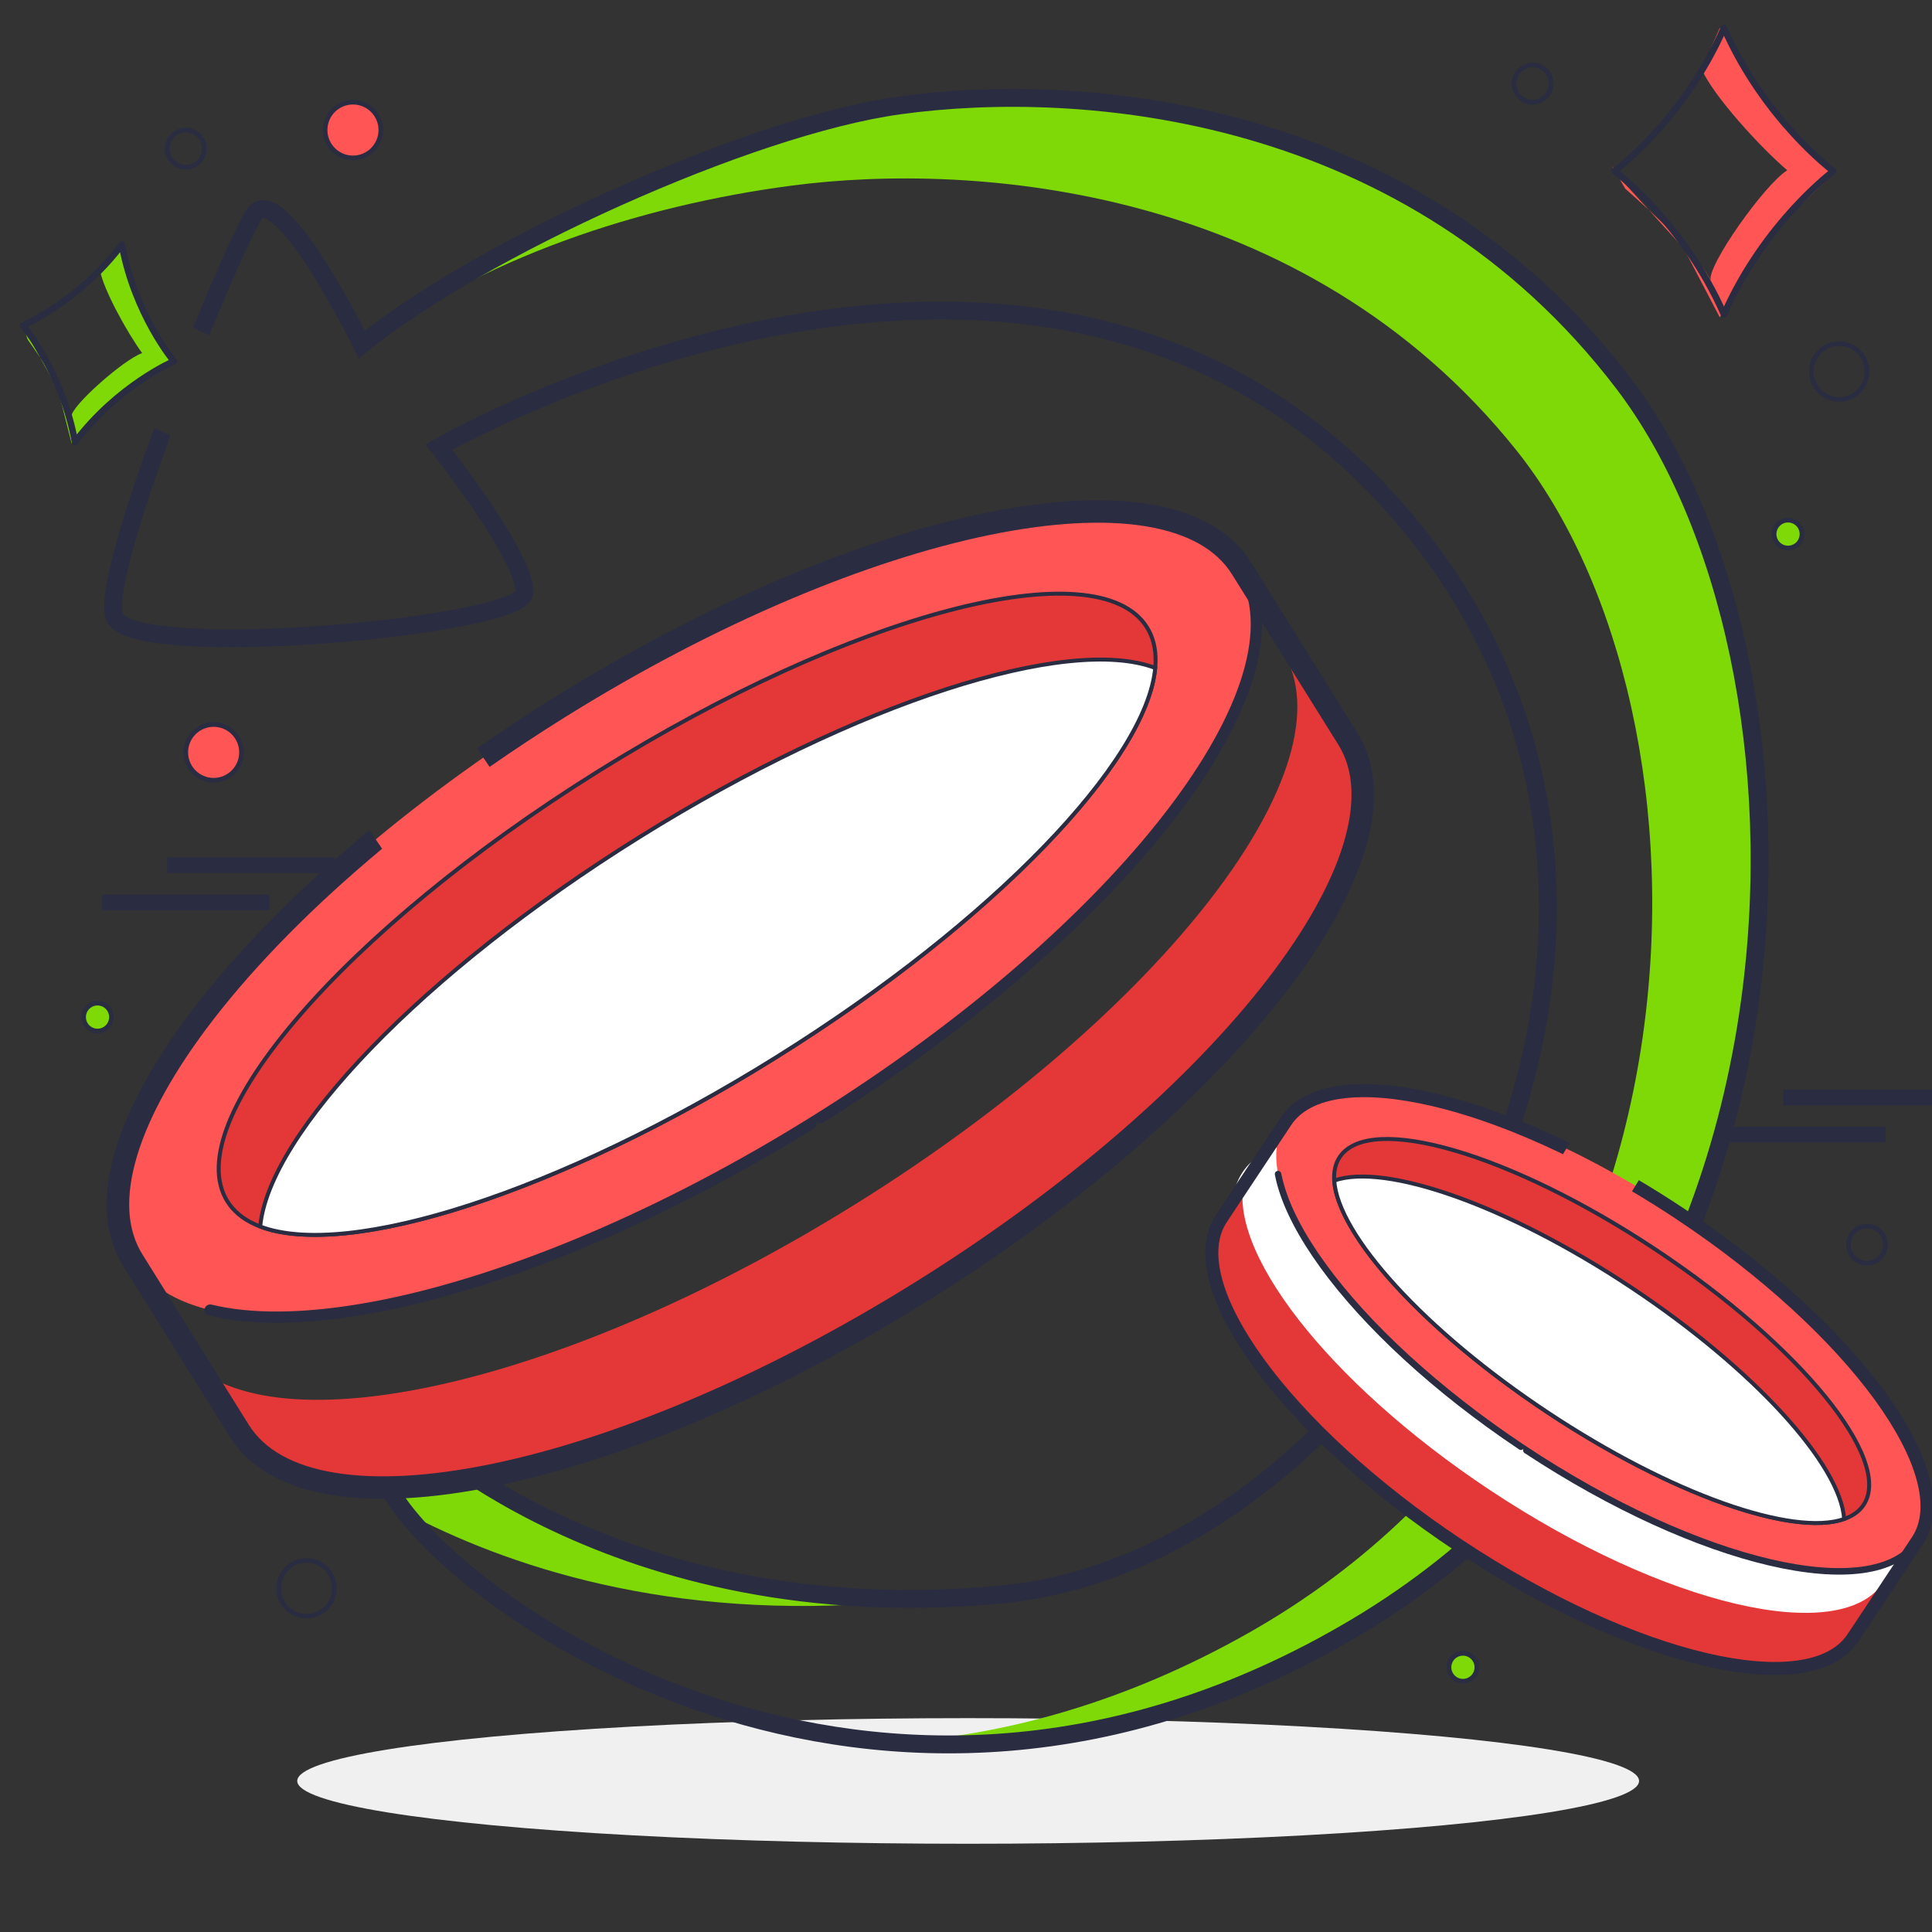
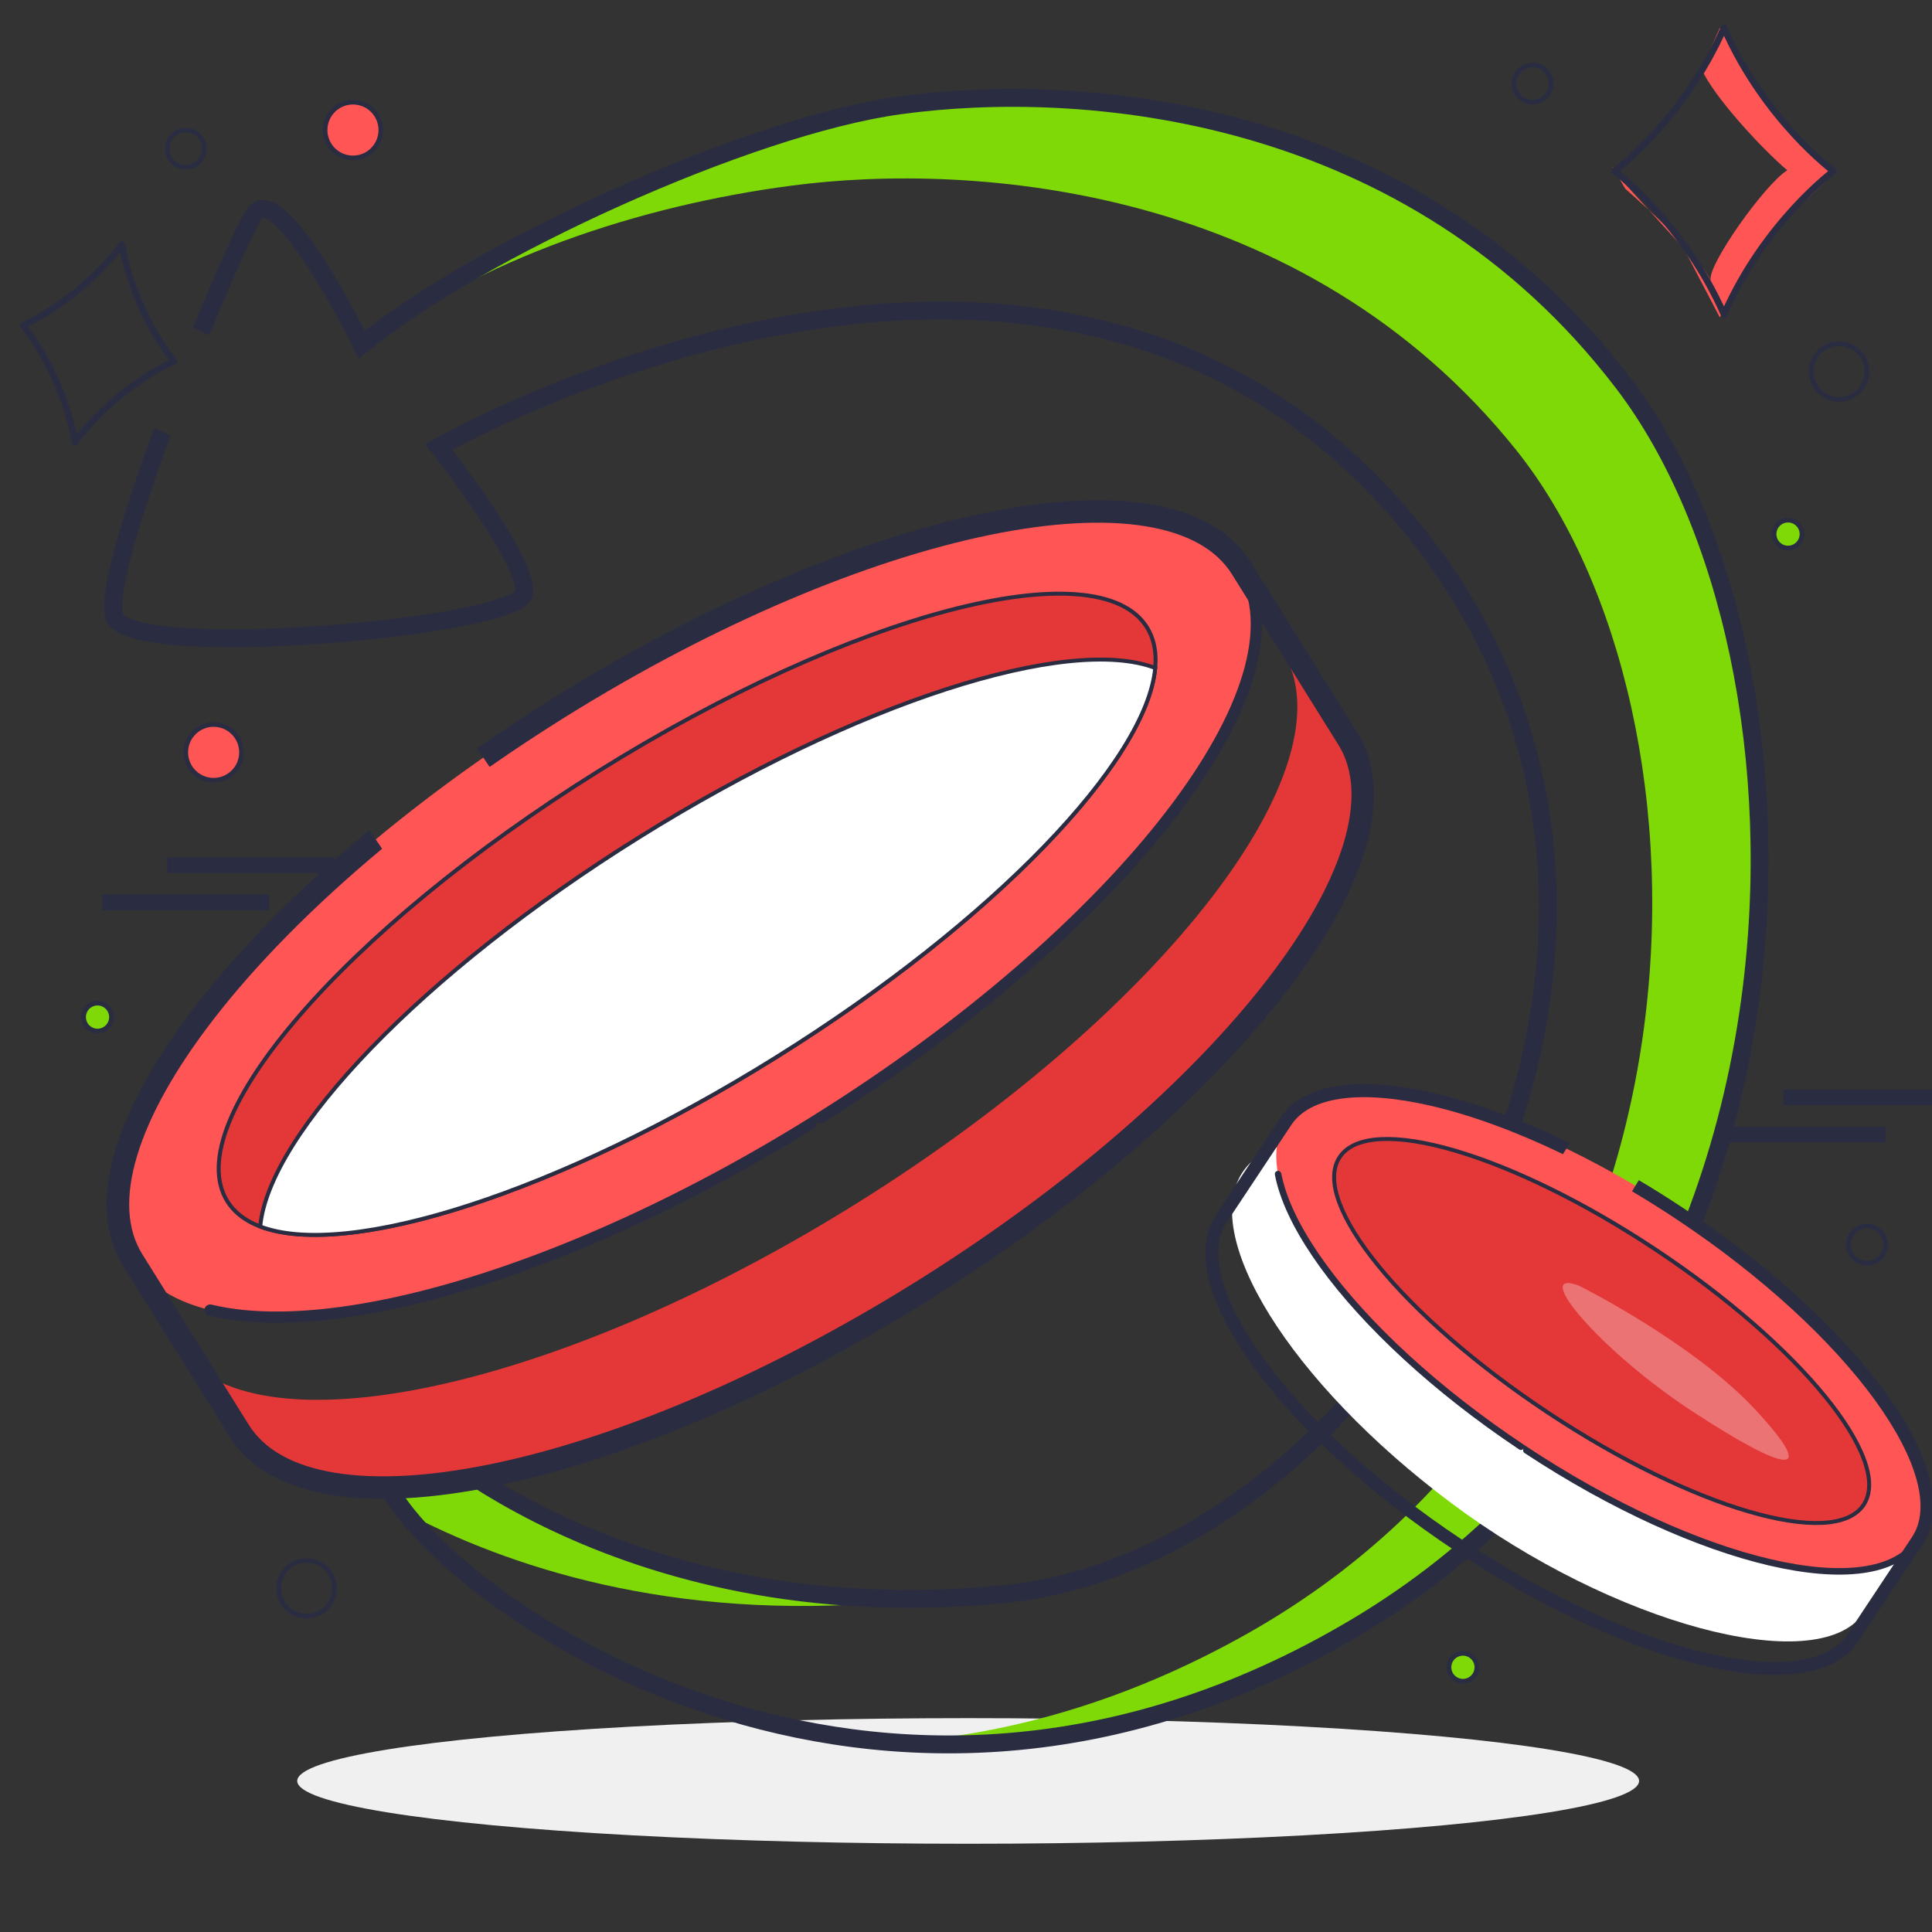
<svg xmlns="http://www.w3.org/2000/svg" width="208" height="208" viewBox="0 0 208 208" fill="none">
  <rect x="0" y="0" width="208" height="208" fill="#333333" stroke="none" />
  <g clip-path="url(#clip0_41_4733)">
    <ellipse cx="104.232" cy="191.738" rx="72.232" ry="6.762" fill="#F0F0F0" />
    <path fill-rule="evenodd" clip-rule="evenodd" d="M38.987 37.08C39.093 37.362 39.15 37.514 39.15 37.514C51.584 27.82 68.964 22.114 85.284 19.977C104.892 17.409 140.403 19.977 163.211 48.422C186.019 76.868 186.336 146.469 134.385 175.822C121.167 183.291 108.319 186.763 96.408 187.599C111.367 188.674 128.328 185.672 145.945 175.207C197.897 144.343 197.58 71.163 174.772 41.254C151.964 11.346 116.453 8.646 96.845 11.346C80.54 13.591 51.439 26.891 38.987 37.08ZM43.589 162.792C54.234 168.436 72.006 174.667 96.384 172.438C97.237 172.36 98.09 172.257 98.941 172.13C62.648 172.498 43.434 153.199 43.434 153.199C43.434 153.199 35.707 147.843 41.725 159.934C42.15 160.788 42.776 161.75 43.589 162.792Z" fill="#7ED907" />
    <path fill-rule="evenodd" clip-rule="evenodd" d="M96.714 10.391C116.487 7.669 152.429 10.366 175.538 40.67C187.138 55.88 192.937 81.931 189.348 108.004C187.237 123.345 181.866 138.756 172.462 152.025L170.891 150.91C180.092 137.928 185.363 122.828 187.439 107.741C190.978 82.03 185.215 56.536 174.006 41.838C151.499 12.325 116.42 9.623 96.976 12.3C88.951 13.405 77.685 17.254 66.837 22.125C55.991 26.996 45.686 32.833 39.565 37.852L38.625 38.622L38.089 37.532L38.083 37.52L38.065 37.483C38.048 37.449 38.023 37.4 37.991 37.334C37.926 37.204 37.829 37.013 37.706 36.77C37.458 36.285 37.1 35.596 36.663 34.782C35.787 33.151 34.596 31.031 33.327 29.049C32.044 27.046 30.729 25.262 29.612 24.247C29.037 23.724 28.635 23.518 28.41 23.478C28.327 23.464 28.3 23.477 28.294 23.48C28.283 23.485 28.217 23.519 28.122 23.671C27.498 24.662 26.156 27.511 24.492 31.394C23.872 32.842 23.211 34.423 22.532 36.088L20.783 35.276C21.453 33.631 22.107 32.069 22.721 30.635C24.368 26.791 25.77 23.79 26.49 22.645C26.731 22.262 27.05 21.937 27.466 21.74C27.888 21.539 28.33 21.507 28.747 21.581C29.526 21.72 30.265 22.236 30.908 22.821C32.227 24.02 33.656 25.991 34.949 28.01C36.255 30.049 37.472 32.217 38.36 33.87C38.727 34.552 39.038 35.148 39.278 35.614C45.659 30.623 55.658 25.033 66.047 20.368C76.957 15.469 88.419 11.533 96.714 10.391ZM162.886 160.587C157.899 165.766 152.109 170.424 145.453 174.378C119.75 189.648 95.494 188.853 76.911 182.762C67.61 179.714 59.732 175.338 53.814 170.985C47.866 166.609 43.992 162.324 42.588 159.505C41.091 156.497 40.515 154.697 40.412 153.683C40.367 153.243 40.422 153.049 40.448 152.988L40.453 152.987C40.456 152.987 40.459 152.986 40.462 152.986C40.561 152.971 40.75 152.983 41.036 153.067C41.31 153.147 41.606 153.272 41.892 153.414C42.174 153.554 42.426 153.701 42.608 153.813C42.699 153.869 42.771 153.915 42.819 153.947L42.822 153.949L42.828 153.954C42.875 154 42.945 154.067 43.036 154.153C43.218 154.324 43.488 154.572 43.844 154.883C44.557 155.506 45.617 156.385 47.018 157.425C49.819 159.503 53.99 162.224 59.487 164.813C70.486 169.996 86.786 174.65 108.037 172.607C129.541 170.539 150.169 152.451 160.566 129.352C170.985 106.205 171.245 77.776 151.683 54.929C132.107 32.065 105.762 30.222 84.48 34.021C73.834 35.921 64.412 39.237 57.655 42.075C54.275 43.495 51.558 44.797 49.683 45.745C48.745 46.219 48.018 46.605 47.523 46.873C47.276 47.008 47.087 47.112 46.959 47.184C46.94 47.195 46.922 47.205 46.905 47.214C46.883 47.227 46.864 47.238 46.846 47.247L46.813 47.266L46.775 47.288L46.762 47.296C46.761 47.296 46.761 47.296 47.242 48.131L46.761 47.296L45.793 47.854L46.487 48.73L46.493 48.737L46.513 48.763L46.591 48.863C46.661 48.951 46.763 49.082 46.893 49.25C47.153 49.586 47.524 50.07 47.969 50.663C48.859 51.851 50.039 53.468 51.203 55.194C52.37 56.925 53.507 58.744 54.321 60.339C54.729 61.137 55.044 61.857 55.243 62.468C55.42 63.011 55.482 63.399 55.477 63.649C55.449 63.674 55.404 63.71 55.335 63.756C55.095 63.918 54.701 64.11 54.133 64.318C53.007 64.732 51.377 65.146 49.377 65.536C45.391 66.314 40.076 66.971 34.712 67.363C29.345 67.755 23.97 67.878 19.856 67.601C17.793 67.462 16.093 67.225 14.884 66.889C14.278 66.72 13.84 66.539 13.552 66.362C13.411 66.275 13.324 66.2 13.273 66.144C13.249 66.117 13.235 66.097 13.227 66.084C13.219 66.071 13.217 66.064 13.217 66.064C13.167 65.906 13.127 65.609 13.142 65.131C13.156 64.667 13.22 64.091 13.333 63.411C13.559 62.051 13.973 60.34 14.53 58.382C15.485 55.026 16.845 51.005 18.349 46.892L16.595 46.078C15.059 50.269 13.661 54.396 12.677 57.855C12.111 59.844 11.676 61.633 11.432 63.095C11.311 63.825 11.234 64.492 11.216 65.071C11.198 65.636 11.234 66.185 11.38 66.646C11.576 67.265 12.049 67.699 12.542 68.003C13.044 68.311 13.672 68.552 14.368 68.745C15.764 69.133 17.614 69.381 19.727 69.524C23.965 69.809 29.439 69.68 34.852 69.284C40.268 68.889 45.663 68.224 49.747 67.427C51.783 67.03 53.529 66.593 54.797 66.127C55.426 65.896 55.985 65.642 56.411 65.354C56.79 65.1 57.299 64.664 57.381 63.999C57.464 63.338 57.31 62.592 57.075 61.871C56.834 61.129 56.47 60.31 56.038 59.462C55.172 57.767 53.985 55.874 52.8 54.117C51.612 52.356 50.412 50.711 49.51 49.508C49.199 49.092 48.923 48.729 48.694 48.431C49.158 48.182 49.782 47.854 50.553 47.464C52.393 46.533 55.069 45.251 58.401 43.852C65.07 41.051 74.352 37.786 84.818 35.918C105.759 32.18 131.269 34.049 150.22 56.182C169.185 78.332 168.998 105.924 158.809 128.561C148.598 151.248 128.459 168.707 107.852 170.689C86.991 172.695 71.037 168.125 60.308 163.07C54.941 160.542 50.88 157.891 48.166 155.877C46.809 154.871 45.789 154.024 45.112 153.432C44.774 153.137 44.521 152.905 44.355 152.748C44.324 152.719 44.296 152.693 44.271 152.669C44.229 152.629 44.196 152.597 44.171 152.573L44.127 152.53L44.118 152.521L44.116 152.519L44.054 152.457L43.982 152.407L43.981 152.406L43.979 152.405L43.972 152.4L43.951 152.386L43.918 152.363L43.878 152.337C43.816 152.296 43.727 152.239 43.618 152.172C43.402 152.039 43.097 151.861 42.749 151.688C42.404 151.517 41.996 151.34 41.576 151.217C41.169 151.098 40.674 151.007 40.183 151.079C39.651 151.157 39.117 151.432 38.786 152.01C38.484 152.536 38.424 153.185 38.495 153.878C38.636 155.261 39.351 157.326 40.863 160.363C42.469 163.589 46.633 168.094 52.673 172.537C58.743 177.003 66.803 181.477 76.311 184.593C95.345 190.832 120.19 191.628 146.438 176.035C153.342 171.933 159.331 167.094 164.476 161.715L162.886 160.587ZM43.982 152.407C43.982 152.407 43.983 152.407 43.434 153.199L43.982 152.407Z" fill="#2A2C41" />
    <path fill-rule="evenodd" clip-rule="evenodd" d="M131.177 59.043L138.072 70.09C145.725 82.354 125.211 108.972 92.25 129.543C61.448 148.767 30.677 155.906 20.532 146.749L25.092 154.054C32.746 166.318 65.671 159.585 98.631 139.015C131.592 118.443 152.106 91.825 144.453 79.561L132.999 61.21C132.498 60.407 131.888 59.685 131.177 59.043Z" fill="#E43838" />
    <path d="M60.118 76.227C93.078 55.657 126.003 48.923 133.657 61.187C141.312 73.452 120.796 100.07 87.836 120.64C54.875 141.211 21.95 147.945 14.296 135.68C6.643 123.416 27.156 96.798 60.118 76.227Z" fill="#FF5555" />
    <path d="M64.378 83.052C91.718 65.989 118.18 59.043 123.481 67.539C128.782 76.034 110.918 96.752 83.578 113.815C56.237 130.878 29.776 137.823 24.474 129.328C19.173 120.833 37.039 100.115 64.378 83.052Z" fill="#E43838" stroke="#2A2C41" stroke-width="0.425" />
    <path d="M124.372 71.912C123.454 81.914 106.991 99.204 83.579 113.815C60.169 128.425 37.405 135.616 28.015 132.048C28.935 122.046 45.396 104.755 68.808 90.144C92.218 75.535 114.983 68.343 124.372 71.912Z" fill="white" stroke="#2A2C41" stroke-width="0.425" />
-     <path opacity="0.3" d="M64.573 98.79C64.573 98.79 83.006 83.802 99.329 78.433C115.652 73.064 112.162 78.064 94.744 89.141C77.326 100.218 57.634 105.703 64.573 98.79Z" fill="url(#paint0_linear_41_4733)" />
+     <path opacity="0.3" d="M64.573 98.79C64.573 98.79 83.006 83.802 99.329 78.433C77.326 100.218 57.634 105.703 64.573 98.79Z" fill="url(#paint0_linear_41_4733)" />
    <path fill-rule="evenodd" clip-rule="evenodd" d="M60.762 77.253C77.152 67.024 93.489 60.265 106.622 57.579C113.194 56.235 118.898 55.925 123.378 56.664C127.861 57.404 130.971 59.163 132.633 61.827L144.087 80.179C145.749 82.842 145.964 86.409 144.658 90.761C143.354 95.11 140.569 100.097 136.474 105.41C128.291 116.028 115.042 127.735 98.651 137.964C82.261 148.193 65.924 154.952 52.79 157.638C46.219 158.982 40.515 159.292 36.035 158.553C31.551 157.813 28.442 156.053 26.779 153.389L15.325 135.038C13.663 132.374 13.449 128.808 14.754 124.456C16.058 120.106 18.843 115.119 22.938 109.806C27.525 103.855 33.704 97.561 41.136 91.377L39.77 89.365C32.137 95.697 25.767 102.17 21.02 108.328C16.823 113.775 13.854 119.027 12.435 123.76C11.016 128.491 11.107 132.851 13.271 136.32L24.726 154.671C26.89 158.14 30.767 160.137 35.64 160.942C40.516 161.746 46.539 161.387 53.275 160.01C66.758 157.253 83.363 150.359 99.933 140.018C116.503 129.676 129.991 117.788 138.392 106.888C142.589 101.442 145.558 96.19 146.977 91.456C148.396 86.725 148.305 82.365 146.141 78.897L134.687 60.545C132.522 57.077 128.646 55.079 123.772 54.275C118.897 53.471 112.874 53.83 106.137 55.207C92.655 57.965 76.05 64.858 59.48 75.199C56.679 76.947 53.967 78.739 51.352 80.563L52.712 82.566C55.299 80.761 57.985 78.986 60.762 77.253Z" fill="#2A2C41" />
    <path fill-rule="evenodd" clip-rule="evenodd" d="M22.248 140.567C21.844 140.874 21.959 141.503 22.452 141.623C23.043 141.767 23.654 141.891 24.284 141.995C29.061 142.784 35.004 142.437 41.699 141.068C54.955 138.357 71.29 131.61 87.644 121.475C87.928 121.299 88.015 120.925 87.838 120.642C88.015 120.925 88.39 121.011 88.673 120.833C104.962 110.596 118.198 98.887 126.458 88.17C130.63 82.757 133.553 77.571 134.943 72.933C136.334 68.297 136.212 64.135 134.172 60.868C133.483 59.763 132.604 58.809 131.559 58.001C131.352 57.841 131.065 57.846 130.857 58.005C130.531 58.252 130.546 58.746 130.868 58.998C131.789 59.719 132.551 60.556 133.146 61.509C134.934 64.374 135.117 68.139 133.784 72.586C132.451 77.031 129.62 82.085 125.499 87.431C117.262 98.119 103.953 109.871 87.518 120.128C71.082 130.385 54.677 137.178 41.456 139.882C34.843 141.234 29.06 141.557 24.481 140.801C23.893 140.704 23.326 140.589 22.78 140.457C22.595 140.412 22.399 140.451 22.248 140.567Z" fill="#2A2C41" />
    <path d="M200.519 173.836C195.422 180.655 173.671 174.851 156.263 161.835C138.854 148.819 128.873 132.74 133.971 125.922C139.069 119.104 157.314 124.128 174.723 137.144C192.132 150.16 216.416 156.977 200.519 173.836Z" fill="white" />
-     <path fill-rule="evenodd" clip-rule="evenodd" d="M206.971 164.039L202.793 170.334C198.155 177.32 179.173 172.881 160.394 160.416C142.846 148.769 131.687 134.236 134.085 126.679L131.323 130.841C126.685 137.828 138.148 153.597 156.926 166.06C175.705 178.525 194.687 182.964 199.325 175.978L206.264 165.522C206.568 165.064 206.803 164.569 206.971 164.039Z" fill="#E43838" />
    <path d="M180.831 130.645C199.609 143.108 211.072 158.877 206.434 165.864C201.796 172.852 182.814 168.411 164.036 155.948C145.258 143.483 133.794 127.714 138.432 120.727C143.07 113.74 162.052 118.18 180.831 130.645Z" fill="#FF5555" />
    <path d="M178.25 134.533C193.826 144.872 203.849 157.177 200.636 162.016C197.424 166.855 182.193 162.398 166.617 152.059C151.041 141.72 141.019 129.416 144.231 124.576C147.443 119.737 162.674 124.195 178.25 134.533Z" fill="#E43838" stroke="#2A2C41" stroke-width="0.425" />
-     <path d="M198.541 163.537C193.039 165.454 179.956 160.914 166.618 152.06C153.28 143.208 144.016 132.914 143.645 127.099C149.147 125.183 162.231 129.722 175.569 138.575C188.906 147.428 198.17 157.722 198.541 163.537Z" fill="white" stroke="#2A2C41" stroke-width="0.425" />
    <path opacity="0.3" d="M169.987 138.416C169.987 138.416 182.328 144.55 189.084 151.879C195.839 159.209 192.36 158.567 182.328 152.03C172.296 145.493 164.67 136.412 169.987 138.416Z" fill="url(#paint1_linear_41_4733)" />
    <path fill-rule="evenodd" clip-rule="evenodd" d="M180.444 131.231C189.781 137.429 197.274 144.432 201.846 150.722C204.134 153.869 205.668 156.807 206.354 159.35C207.04 161.895 206.858 163.959 205.85 165.477L198.911 175.933C197.903 177.45 196.072 178.42 193.46 178.776C190.85 179.132 187.548 178.859 183.759 177.973C176.187 176.202 166.824 172.017 157.485 165.819C148.148 159.621 140.655 152.617 136.083 146.327C133.795 143.18 132.261 140.243 131.575 137.699C130.889 135.154 131.072 133.09 132.079 131.572L139.019 121.116C140.026 119.599 141.857 118.629 144.469 118.273C147.079 117.917 150.381 118.19 154.17 119.077C158.415 120.069 163.222 121.82 168.272 124.26L169.006 123.055C163.83 120.545 158.882 118.736 154.49 117.709C150.606 116.801 147.12 116.495 144.279 116.882C141.44 117.269 139.16 118.364 137.848 120.34L130.909 130.796C129.597 132.772 129.474 135.298 130.219 138.065C130.965 140.833 132.601 143.927 134.947 147.153C139.641 153.61 147.269 160.723 156.709 166.989C166.149 173.255 175.666 177.522 183.439 179.34C187.323 180.249 190.81 180.555 193.65 180.167C196.489 179.78 198.769 178.685 200.081 176.709L207.021 166.254C208.332 164.278 208.456 161.751 207.71 158.984C206.964 156.217 205.328 153.123 202.982 149.896C198.288 143.439 190.66 136.327 181.22 130.061C179.625 129.002 178.027 128 176.436 127.057L175.705 128.256C177.279 129.189 178.862 130.181 180.444 131.231Z" fill="#2A2C41" />
    <path fill-rule="evenodd" clip-rule="evenodd" d="M137.762 126.099C137.503 125.96 137.198 126.172 137.253 126.461C137.319 126.808 137.4 127.16 137.496 127.517C138.227 130.229 139.838 133.284 142.169 136.491C146.784 142.839 154.269 149.845 163.549 156.046C163.71 156.154 163.928 156.11 164.036 155.948C163.928 156.11 163.973 156.328 164.135 156.435C173.453 162.578 182.815 166.755 190.457 168.543C194.317 169.446 197.758 169.743 200.541 169.364C203.323 168.985 205.491 167.921 206.727 166.059C207.145 165.429 207.437 164.737 207.613 163.991C207.648 163.843 207.576 163.692 207.442 163.621C207.234 163.508 206.976 163.635 206.92 163.865C206.761 164.525 206.502 165.128 206.142 165.671C205.058 167.303 203.114 168.304 200.446 168.668C197.778 169.032 194.43 168.751 190.617 167.859C182.995 166.076 173.593 161.871 164.23 155.656C154.866 149.441 147.34 142.41 142.737 136.078C140.434 132.911 138.875 129.934 138.174 127.335C138.084 127.001 138.009 126.674 137.947 126.354C137.927 126.246 137.859 126.152 137.762 126.099Z" fill="#2A2C41" />
    <path d="M177.501 22.595C176.533 21.696 175.643 20.904 174.975 20.313L173.521 17.84L174.975 19.818L177.501 22.595C180.043 24.956 183.128 28.056 184.181 30.205C183.696 28.721 189.995 19.818 192.418 18.334C189.511 15.861 184.375 10.223 183.212 7.453L185.15 3.001L189.511 9.926L193.871 15.367L197.263 18.829L190.48 25.259L185.15 34.162L181.274 26.743L177.501 22.595Z" fill="#FF5555" />
    <path d="M185.605 3.008V3L185.604 3.004L185.602 3V3.008C181.241 12.924 173.821 18.424 173.821 18.424C173.821 18.424 181.241 23.925 185.602 33.841V33.849L185.604 33.845L185.605 33.849V33.841C189.967 23.925 197.386 18.424 197.386 18.424C197.386 18.424 189.967 12.924 185.605 3.008Z" stroke="#2A2C41" stroke-width="0.7" stroke-linejoin="round" />
-     <path d="M4.332 38.514C3.812 37.736 3.329 37.044 2.965 36.528L2.368 34.586L3.046 36.187L4.332 38.514C5.698 40.556 7.316 43.197 7.69 44.85C7.599 43.748 13.395 38.644 15.307 38.018C13.709 35.838 11.092 31.113 10.744 29.014L12.808 26.264L14.68 31.749L16.794 36.211L18.565 39.151L12.839 42.472L7.71 47.735L6.253 41.989L4.332 38.514Z" fill="#7ED907" />
    <path d="M13.12 26.343L13.122 26.337L13.12 26.34L13.119 26.337L13.118 26.342C8.491 32.461 2.479 35.037 2.479 35.037C2.479 35.037 6.691 40.041 8.074 47.587L8.073 47.592L8.075 47.59L8.075 47.593L8.077 47.588C12.704 41.468 18.716 38.892 18.716 38.892C18.716 38.892 14.504 33.889 13.12 26.343Z" stroke="#2A2C41" stroke-width="0.7" stroke-linejoin="round" />
    <line x1="11" y1="97.15" x2="29" y2="97.15" stroke="#2A2C41" stroke-width="1.7" />
    <line x1="18" y1="93.15" x2="36" y2="93.15" stroke="#2A2C41" stroke-width="1.7" />
    <line x1="185" y1="122.15" x2="203" y2="122.15" stroke="#2A2C41" stroke-width="1.7" />
    <line x1="192" y1="118.15" x2="210" y2="118.15" stroke="#2A2C41" stroke-width="1.7" />
    <circle cx="38" cy="14" r="3" fill="#FF5555" stroke="#2A2C41" stroke-width="0.5" />
    <circle cx="20" cy="16" r="2" stroke="#2A2C41" stroke-width="0.5" />
    <circle cx="201" cy="134" r="2" stroke="#2A2C41" stroke-width="0.5" />
    <circle cx="165" cy="9" r="2" stroke="#2A2C41" stroke-width="0.5" />
    <circle cx="198" cy="40" r="3" stroke="#2A2C41" stroke-width="0.5" />
    <circle cx="192.5" cy="57.5" r="1.5" fill="#7ED907" stroke="#2A2C41" stroke-width="0.5" />
    <circle cx="10.5" cy="109.5" r="1.5" fill="#7ED907" stroke="#2A2C41" stroke-width="0.5" />
    <circle cx="157.5" cy="179.5" r="1.5" fill="#7ED907" stroke="#2A2C41" stroke-width="0.5" />
    <circle cx="33" cy="171" r="3" stroke="#2A2C41" stroke-width="0.5" />
    <circle cx="23" cy="81" r="3" fill="#FF5555" stroke="#2A2C41" stroke-width="0.5" />
  </g>
  <defs>
    <linearGradient id="paint0_linear_41_4733" x1="63.047" y1="98.159" x2="139.438" y2="95.534" gradientUnits="userSpaceOnUse">
      <stop stop-color="white" />
      <stop offset="1" stop-color="white" />
    </linearGradient>
    <linearGradient id="paint1_linear_41_4733" x1="169.954" y1="137.459" x2="189.686" y2="177.165" gradientUnits="userSpaceOnUse">
      <stop stop-color="white" />
      <stop offset="1" stop-color="white" />
    </linearGradient>
    <clipPath id="clip0_41_4733">
      <rect width="208" height="208" fill="white" />
    </clipPath>
  </defs>
</svg>